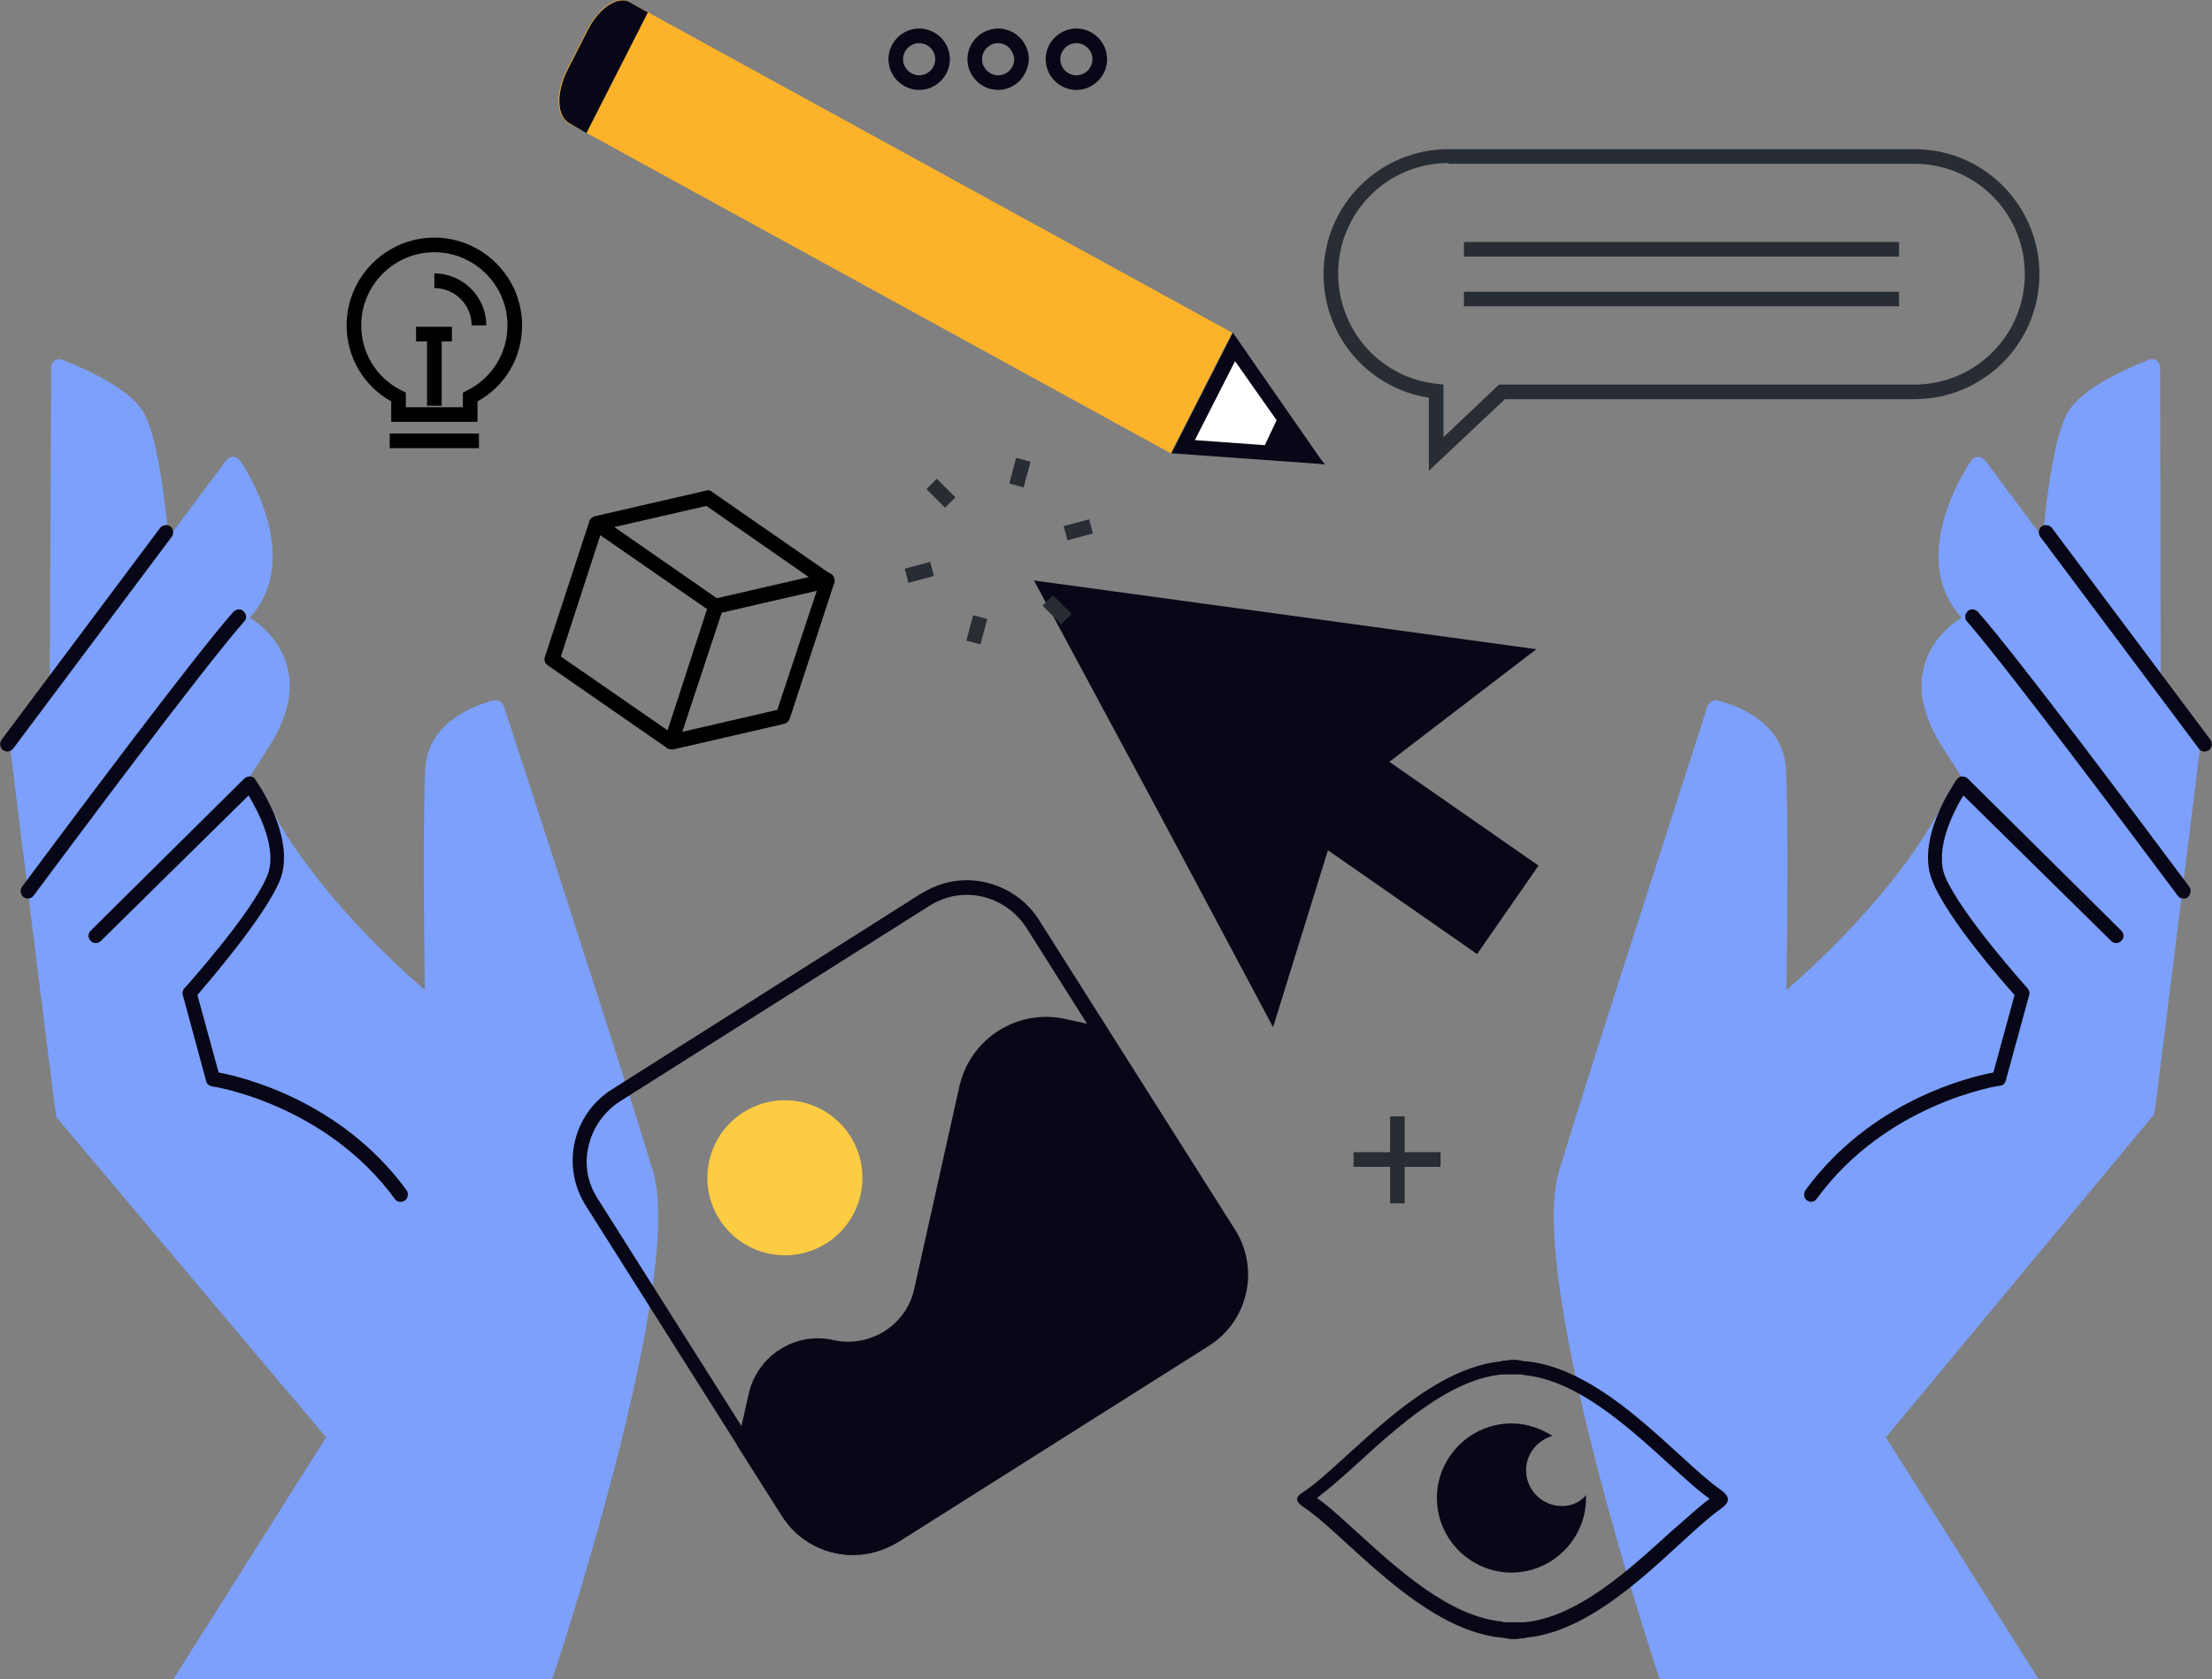
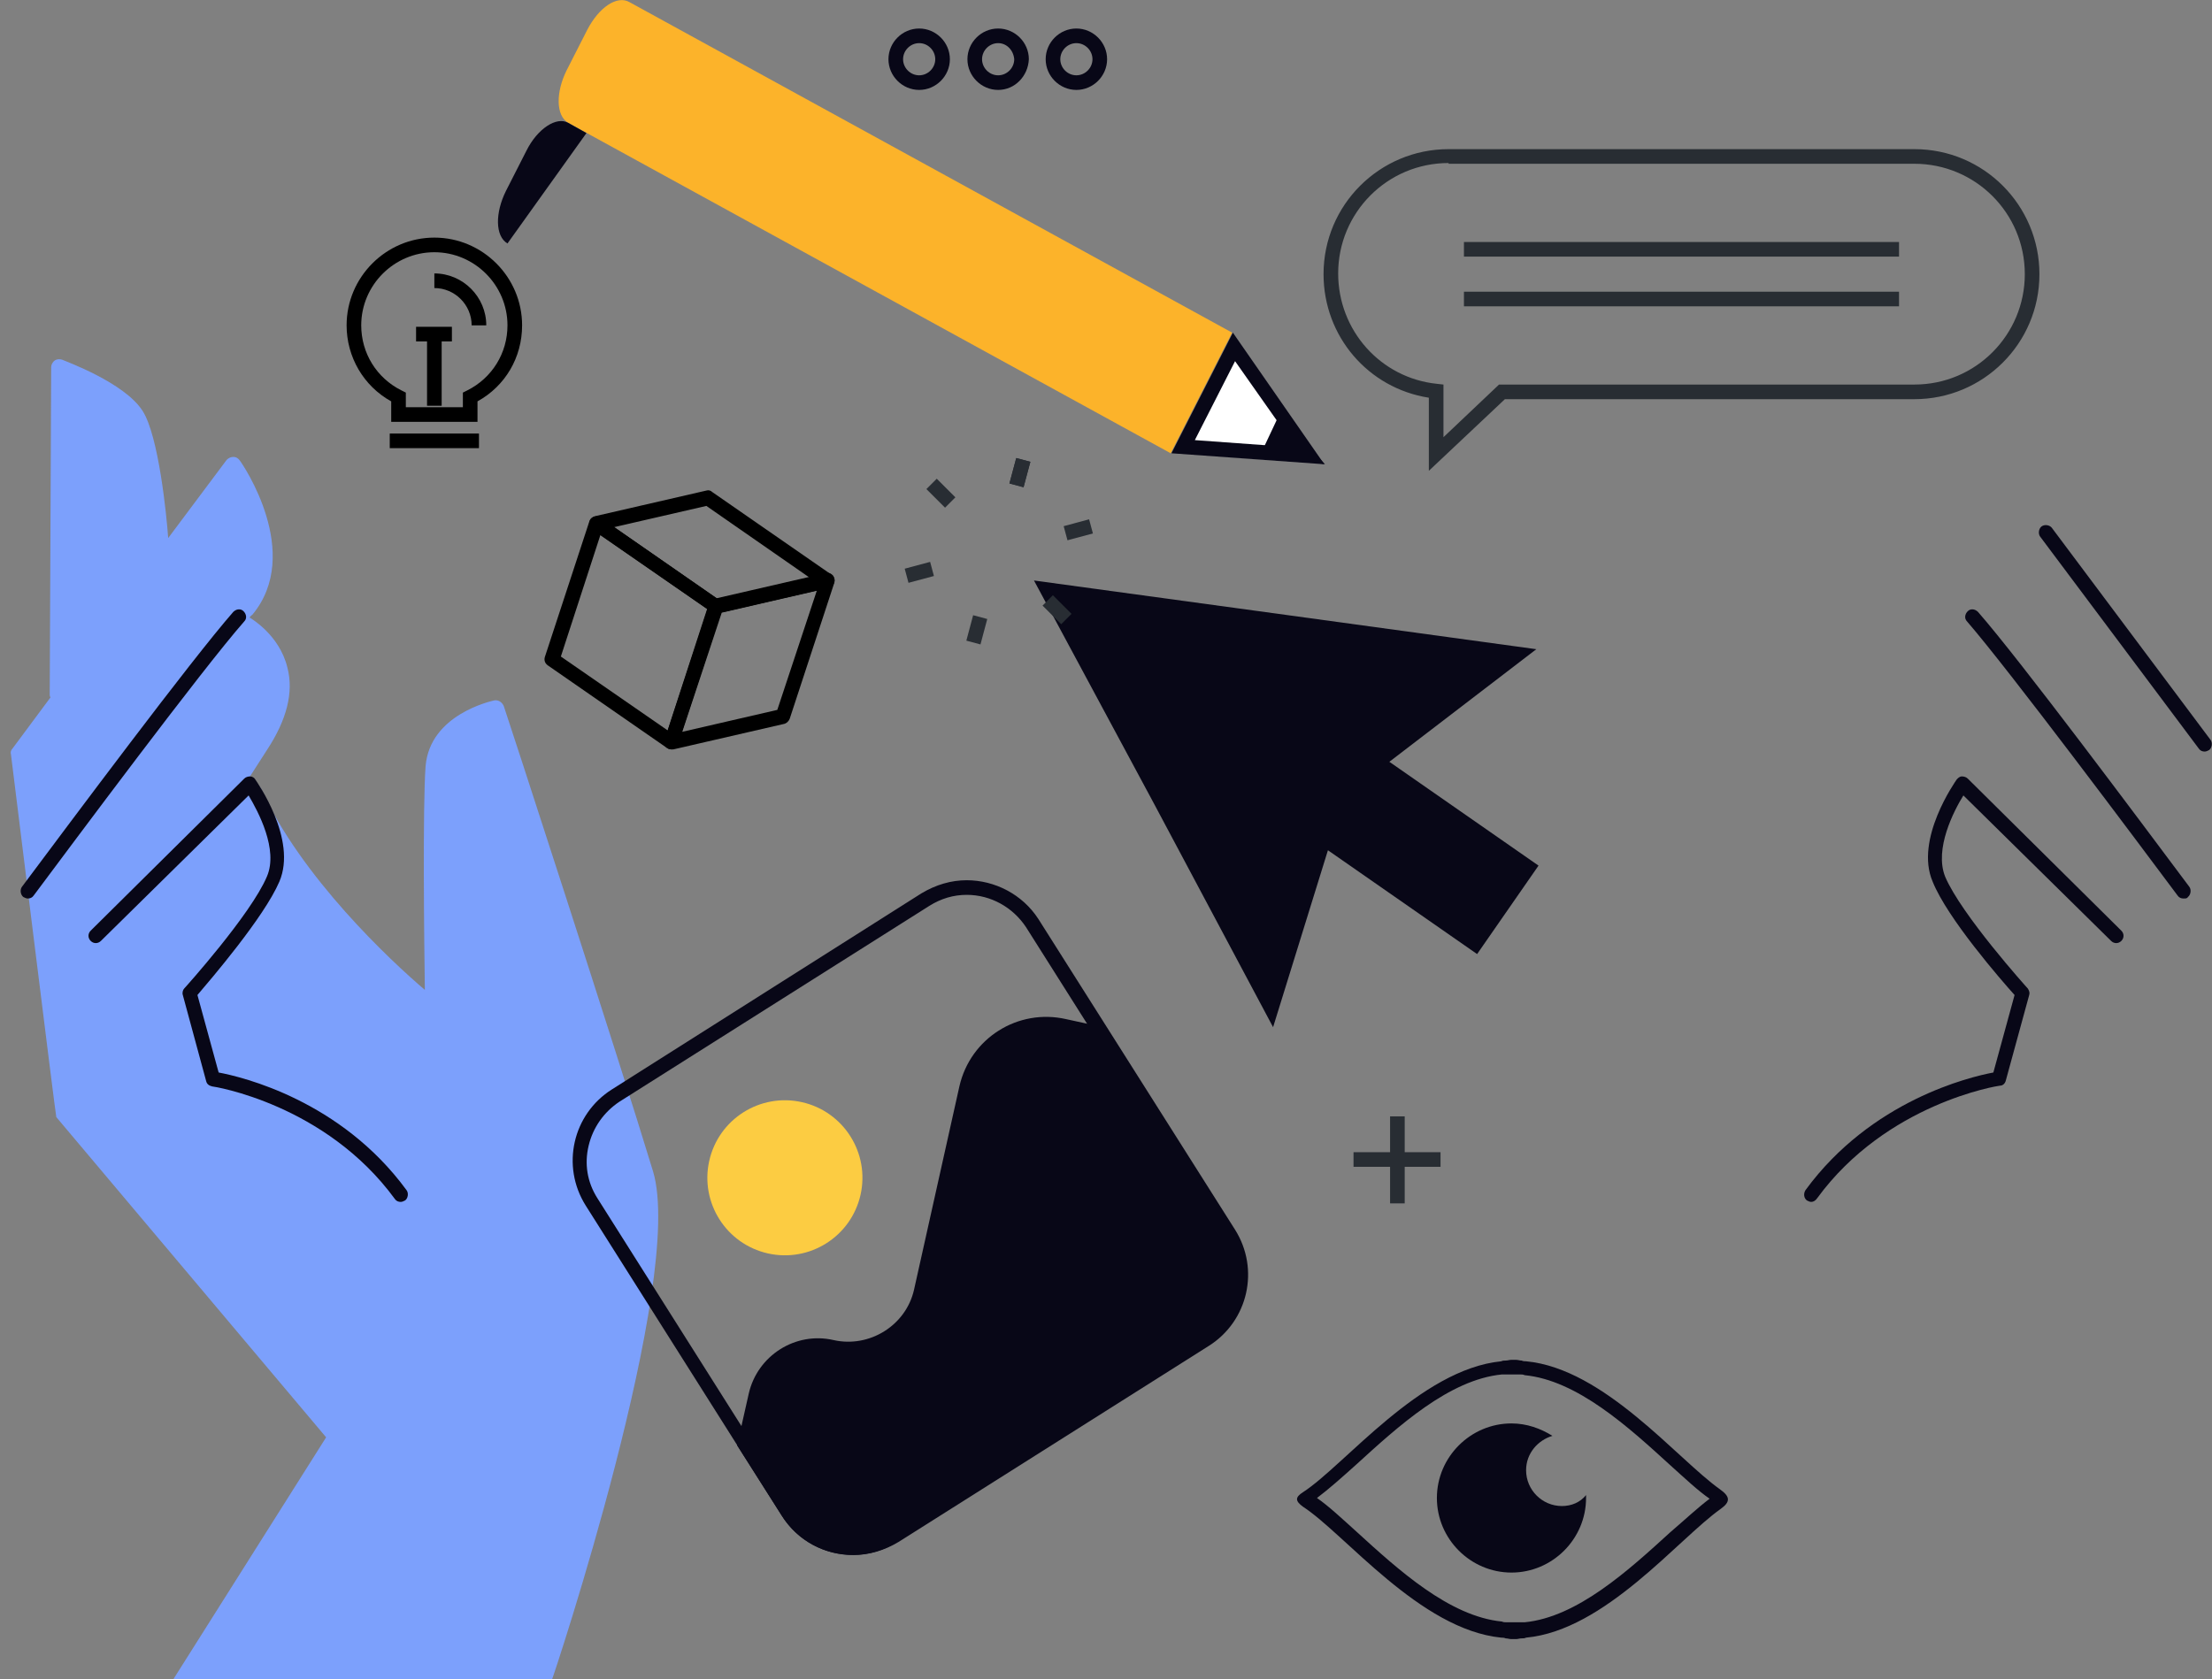
<svg xmlns="http://www.w3.org/2000/svg" version="1.1" id="Illustrations" x="0px" y="0px" viewBox="0 0 302.5 229.7" style="enable-background:new 0 0 302.5 229.7;" xml:space="preserve">
  <rect x="0" y="0" width="302.5" height="229.7" fill="#808080" stroke="none" />
  <style type="text/css">
	.st0{fill:#080717;}
	.st1{fill:#587BE1;}
	.st2{fill:#FFFFFF;}
	.st3{fill:#FCCC42;}
	.st4{fill:#7CA0FC;}
	.st5{fill:#1D1D1B;}
	.st6{fill:#FCB32A;}
	.st7{fill:#FFCF4B;}
	.st8{enable-background:new    ;}
	.st9{fill:#282D33;}
	.st10{fill:#010101;}
	.st11{fill:#FFCD00;}
	.st12{fill:#10101A;}
	.st13{fill:#FF7E64;}
	.st14{fill:#1F4142;}
	.st15{fill:#F3C02A;}
	.st16{fill:#212957;}
	.st17{fill:#99B9FF;}
	.st18{fill:#F8C44F;}
</style>
  <g>
    <g>
      <g>
        <g>
          <path d="M65.3,57.7H53.5v-2.8c-3.8-2.1-6.1-6.1-6.1-10.4c0-6.6,5.4-12,12-12s12,5.4,12,12c0,4.4-2.3,8.3-6.1,10.4V57.7z       M55.5,55.7h7.8v-2l0.6-0.3c3.4-1.7,5.5-5.1,5.5-8.9c0-5.5-4.5-10-10-10c-5.5,0-10,4.5-10,10c0,3.8,2.1,7.2,5.5,8.9l0.6,0.3      V55.7z" />
        </g>
        <g>
          <rect x="53.3" y="59.3" width="12.2" height="2" />
        </g>
        <g>
          <rect x="58.4" y="45.7" width="2" height="9.8" />
        </g>
        <g>
          <rect x="56.9" y="44.7" width="4.9" height="2" />
        </g>
        <g>
          <path d="M66.5,44.5h-2c0-2.8-2.3-5.1-5.1-5.1v-2C63.3,37.4,66.5,40.6,66.5,44.5z" />
        </g>
      </g>
    </g>
    <g>
-       <path class="st4" d="M257.9,196.6l20.9,33.1H227c-0.1-0.1-18.3-54.7-13.8-69.5c4.6-15.2,20.2-63.1,20.3-63.6    c0.2-0.5,0.7-0.9,1.3-0.8c0.4,0.1,8.8,1.9,9.4,9c0.4,5.3,0.2,23.9,0.1,30.6c4.7-4,16.9-15.4,22.4-27.5c0.3-0.6,0.9-0.8,1.5-0.6    c0.3,0.1,0.5,0.4,0.6,0.7c0.1-0.1,0.3-0.1,0.4-0.1c0,0,0.1,0,0.1,0c-1-1.6-2.2-3.4-3.4-5.3c-2.7-4.1-3.7-7.9-2.8-11.3    c1.1-4.5,5-6.7,5.1-6.8c0,0,0.1,0,0.1,0c-0.1-0.1-0.2-0.3-0.4-0.4c-7-8.4,1.3-20.6,1.7-21.1c0.2-0.3,0.5-0.5,0.9-0.5    c0.4,0,0.7,0.2,0.9,0.4l8,10.7c0.2-3,1.3-14,3.5-17.4c2.5-3.9,10.6-6.8,11-7c0.3-0.1,0.7-0.1,1,0.1c0.3,0.2,0.5,0.6,0.5,0.9    l0.1,44.4c0,0.1,0,0.2-0.1,0.4l5.2,7c0.2,0.2,0.3,0.5,0.2,0.8c0,0-6.1,49.4-6.2,49.6L257.9,196.6z" />
      <g>
        <path class="st0" d="M301.5,102.8c-0.3,0-0.6-0.1-0.8-0.4l-21.7-29c-0.3-0.4-0.2-1.1,0.2-1.4c0.4-0.3,1.1-0.2,1.4,0.2l21.7,29     c0.3,0.4,0.2,1.1-0.2,1.4C301.9,102.7,301.7,102.8,301.5,102.8z" />
      </g>
      <g>
        <path class="st0" d="M298.6,122.9c-0.3,0-0.6-0.1-0.8-0.4c-5.3-7.1-23-30.8-28.8-37.5c-0.4-0.4-0.3-1,0.1-1.4     c0.4-0.4,1-0.3,1.4,0.1c5.7,6.5,22.1,28.5,28.9,37.6c0.3,0.4,0.2,1.1-0.2,1.4C299.1,122.9,298.9,122.9,298.6,122.9z" />
      </g>
      <g>
        <path class="st0" d="M247.7,164.4c-0.2,0-0.4-0.1-0.6-0.2c-0.4-0.3-0.5-0.9-0.2-1.4c9-12.3,22.5-15.5,25.7-16.1l2.9-10.6     c-1.8-2-9.2-10.5-11.2-15.5c-2.5-5.8,3.1-13.7,3.3-14c0.2-0.2,0.4-0.4,0.7-0.4c0.3,0,0.6,0.1,0.8,0.3l21,20.8     c0.4,0.4,0.4,1,0,1.4c-0.4,0.4-1,0.4-1.4,0l-20.2-19.9c-1.3,2.1-4,7.3-2.5,11.1c2.2,5.2,11.2,15.2,11.3,15.3     c0.2,0.3,0.3,0.6,0.2,0.9l-3.2,11.7c-0.1,0.4-0.4,0.7-0.8,0.7c-0.2,0-15.5,2.4-25,15.4C248.3,164.2,248,164.4,247.7,164.4z" />
      </g>
    </g>
    <g>
      <path class="st4" d="M44.6,196.6l-20.9,33.1h51.8c0.1-0.1,18.3-54.7,13.8-69.5C84.7,145,69.1,97.1,68.9,96.6    c-0.2-0.5-0.7-0.9-1.3-0.8c-0.4,0.1-8.8,1.9-9.4,9c-0.4,5.3-0.2,23.9-0.1,30.6c-4.7-4-16.9-15.4-22.4-27.5    c-0.3-0.6-0.9-0.8-1.5-0.6c-0.3,0.1-0.5,0.4-0.6,0.7c-0.1-0.1-0.3-0.1-0.4-0.1c0,0-0.1,0-0.1,0c1-1.6,2.2-3.4,3.4-5.3    c2.7-4.1,3.7-7.9,2.8-11.3c-1.1-4.5-5-6.7-5.1-6.8c0,0-0.1,0-0.1,0c0.1-0.1,0.2-0.3,0.4-0.4c7-8.4-1.3-20.6-1.7-21.1    c-0.2-0.3-0.5-0.5-0.9-0.5c-0.4,0-0.7,0.2-0.9,0.4l-8,10.7c-0.2-3-1.3-14-3.5-17.4c-2.5-3.9-10.6-6.8-11-7c-0.3-0.1-0.7-0.1-1,0.1    c-0.3,0.2-0.5,0.6-0.5,0.9L6.8,95c0,0.1,0,0.2,0.1,0.4l-5.2,7c-0.2,0.2-0.3,0.5-0.2,0.8c0,0,6.1,49.4,6.2,49.6L44.6,196.6z" />
      <g>
-         <path class="st0" d="M1,102.8c-0.2,0-0.4-0.1-0.6-0.2c-0.4-0.3-0.5-1-0.2-1.4l21.7-29c0.3-0.4,1-0.5,1.4-0.2     c0.4,0.3,0.5,1,0.2,1.4l-21.7,29C1.6,102.6,1.3,102.8,1,102.8z" />
-       </g>
+         </g>
      <g>
        <path class="st0" d="M3.8,122.9c-0.2,0-0.4-0.1-0.6-0.2c-0.4-0.3-0.5-1-0.2-1.4c6.8-9.1,23.2-31.1,28.9-37.6     c0.4-0.4,1-0.5,1.4-0.1c0.4,0.4,0.5,1,0.1,1.4c-5.8,6.6-23.5,30.4-28.8,37.5C4.4,122.8,4.1,122.9,3.8,122.9z" />
      </g>
      <g>
        <path class="st0" d="M54.8,164.4c-0.3,0-0.6-0.1-0.8-0.4c-9.5-13-24.8-15.4-25-15.4c-0.4-0.1-0.7-0.3-0.8-0.7L25,136.1     c-0.1-0.3,0-0.7,0.2-0.9c0.1-0.1,9.1-10.1,11.3-15.3c1.6-3.7-1.2-8.9-2.5-11.1l-20.2,19.9c-0.4,0.4-1,0.4-1.4,0     c-0.4-0.4-0.4-1,0-1.4l21-20.8c0.2-0.2,0.5-0.3,0.8-0.3c0.3,0,0.6,0.2,0.7,0.4c0.2,0.3,5.8,8.2,3.3,14     c-2.1,4.9-9.5,13.5-11.2,15.5l2.9,10.6c3.2,0.6,16.7,3.8,25.7,16.1c0.3,0.4,0.2,1.1-0.2,1.4C55.2,164.3,55,164.4,54.8,164.4z" />
      </g>
    </g>
    <g>
      <g>
        <rect x="185.1" y="157.6" class="st9" width="11.9" height="2" />
      </g>
      <g>
        <rect x="190.1" y="152.7" class="st9" width="2" height="11.9" />
      </g>
    </g>
    <g>
      <path class="st0" d="M132.2,122.4L132.2,122.4c3.3,0,6.3,1.7,8.1,4.4l26.8,42.4c2.8,4.4,1.5,10.3-3,13.2l-42.4,26.8    c-1.5,1-3.3,1.5-5.1,1.5c-3.3,0-6.3-1.7-8.1-4.4l-26.8-42.4c-1.4-2.2-1.8-4.7-1.2-7.2c0.6-2.5,2.1-4.6,4.2-6l42.4-26.8    C128.7,122.9,130.4,122.4,132.2,122.4L132.2,122.4z M132.2,120.4c-2.1,0-4.2,0.6-6.2,1.8L83.7,149c-5.4,3.4-7,10.5-3.6,15.9    l26.8,42.4c2.2,3.5,5.9,5.4,9.8,5.4c2.1,0,4.2-0.6,6.2-1.8l42.4-26.8c5.4-3.4,7-10.5,3.6-15.9L142,125.7    C139.8,122.3,136,120.4,132.2,120.4L132.2,120.4z" />
      <ellipse transform="matrix(0.219 -0.976 0.976 0.219 -73.514 230.62)" class="st3" cx="107.4" cy="161.2" rx="10.6" ry="10.6" />
      <path class="st0" d="M106.9,207.3l-6.1-9.6l1.6-7.1c1.2-5.2,6.4-8.5,11.6-7.3l0,0c4.9,1.1,9.9-2,11-6.9l6.2-27.8    c1.5-6.6,8-10.7,14.6-9.2l5.5,1.2l17.4,27.6c3.4,5.4,1.8,12.5-3.6,15.9l-42.4,26.8C117.4,214.3,110.3,212.7,106.9,207.3z" />
    </g>
    <g>
      <polygon class="st0" points="210.1,88.8 175.8,84.1 141.4,79.4 157.8,109.9 174.1,140.5 181.6,116.3 202,130.5 210.4,118.4     190,104.2   " />
    </g>
    <g>
      <path class="st9" d="M195.4,64.4v-10C187.1,53.1,181,46,181,37.5c0-9.5,7.7-17.1,17.1-17.1h63.7c9.5,0,17.1,7.7,17.1,17.1    c0,9.5-7.7,17.1-17.1,17.1h-56L195.4,64.4z M198.1,22.3c-8.4,0-15.1,6.8-15.1,15.1c0,7.8,5.8,14.3,13.5,15.1l0.9,0.1v7.2l7.6-7.2    h56.8c8.4,0,15.1-6.8,15.1-15.1c0-8.4-6.8-15.1-15.1-15.1H198.1z" />
    </g>
    <g>
      <g>
        <rect x="200.2" y="33.1" class="st9" width="59.5" height="2" />
      </g>
      <g>
        <rect x="200.2" y="39.9" class="st9" width="59.5" height="2" />
      </g>
    </g>
    <g>
      <g class="st8">
        <g>
          <g>
            <path d="M97.9,83.9c-0.2,0-0.4-0.1-0.6-0.2L81,72.4c-0.3-0.2-0.5-0.6-0.4-1c0.1-0.4,0.4-0.7,0.8-0.8l15.2-3.5       c0.3-0.1,0.6,0,0.8,0.2l16.3,11.3c0.3,0.2,0.5,0.6,0.4,1c-0.1,0.4-0.4,0.7-0.8,0.8l-15.2,3.5C98.1,83.9,98,83.9,97.9,83.9z        M84,72.1l14.1,9.8l12.6-2.9l-14.1-9.8L84,72.1z" />
          </g>
        </g>
        <g>
          <g>
            <path d="M91.8,102.5c-0.3,0-0.5-0.1-0.7-0.3c-0.2-0.3-0.3-0.6-0.2-1L97,82.6c0.1-0.3,0.4-0.6,0.7-0.7l15.2-3.5       c0.4-0.1,0.7,0,1,0.3c0.2,0.3,0.3,0.6,0.2,1L108,98.3c-0.1,0.3-0.4,0.6-0.7,0.7l-15.2,3.5C92,102.5,91.9,102.5,91.8,102.5z        M98.7,83.8l-5.4,16.3l13-3l5.4-16.3L98.7,83.8z M107.1,98L107.1,98L107.1,98z" />
          </g>
        </g>
        <g>
          <g>
            <path d="M91.8,102.5c-0.2,0-0.4-0.1-0.6-0.2L74.9,91c-0.4-0.3-0.5-0.7-0.4-1.1l6.1-18.6c0.1-0.3,0.3-0.5,0.6-0.6       c0.3-0.1,0.6-0.1,0.9,0.1l16.3,11.3c0.4,0.3,0.5,0.7,0.4,1.1l-6.1,18.6c-0.1,0.3-0.3,0.5-0.6,0.6       C92.1,102.5,92,102.5,91.8,102.5z M76.7,89.8l14.6,10.1l5.4-16.6L82.1,73.2L76.7,89.8z" />
          </g>
        </g>
      </g>
    </g>
    <g>
      <path class="st6" d="M80.3,4.1l-2.8,5.5c-1.5,3-1.5,6.2,0.2,7.2L160.1,62l8.4-16.5L86.1,0.3C84.4-0.7,81.9,1,80.3,4.1z" />
-       <path class="st0" d="M80.2,18.2l8.4-16.5l-2.5-1.4c-1.6-0.9-4.2,0.8-5.7,3.8l-2.8,5.5c-1.5,3-1.5,6.2,0.2,7.2L80.2,18.2z" />
+       <path class="st0" d="M80.2,18.2l-2.5-1.4c-1.6-0.9-4.2,0.8-5.7,3.8l-2.8,5.5c-1.5,3-1.5,6.2,0.2,7.2L80.2,18.2z" />
      <g>
        <polygon class="st2" points="161.8,61.2 168.7,47.5 179.2,62.4    " />
        <path class="st0" d="M168.9,49.4l8.3,11.8l-13.8-1L168.9,49.4L168.9,49.4z M168.6,45.5L160.2,62l20.9,1.5L168.6,45.5L168.6,45.5z     " />
      </g>
      <polygon class="st0" points="174.9,56.8 172.5,61.9 181.2,63.5   " />
    </g>
    <g>
      <g>
        <rect x="137.6" y="63.6" transform="matrix(0.259 -0.966 0.966 0.259 40.967 182.578)" class="st9" width="3.6" height="2" />
      </g>
      <g>
        <rect x="137.6" y="63.6" transform="matrix(0.259 -0.966 0.966 0.259 40.967 182.578)" class="st9" width="3.6" height="2" />
      </g>
      <g>
        <rect x="127.6" y="65.7" transform="matrix(0.707 -0.708 0.708 0.707 -10.038 110.788)" class="st9" width="2" height="3.6" />
      </g>
      <g>
        <rect x="123.9" y="77.3" transform="matrix(0.966 -0.259 0.259 0.966 -15.986 35.206)" class="st9" width="3.6" height="2" />
      </g>
      <g>
        <rect x="131.9" y="85.2" transform="matrix(0.258 -0.966 0.966 0.258 15.818 193.064)" class="st9" width="3.6" height="2" />
      </g>
      <g>
        <rect x="143.4" y="81.6" transform="matrix(0.707 -0.708 0.708 0.707 -16.583 126.671)" class="st9" width="2" height="3.6" />
      </g>
      <g>
        <rect x="145.6" y="71.5" transform="matrix(0.966 -0.26 0.26 0.966 -13.778 40.756)" class="st9" width="3.6" height="2" />
      </g>
    </g>
    <g>
      <path class="st0" d="M207.3,188L207.3,188L207.3,188L207.3,188z M206.6,188L206.6,188c0.1,0,0.2,0,0.3,0c0,0,0,0,0,0c0,0,0,0,0,0    c0.1,0,0.2,0,0.3,0l0.1,0c0.1,0,0.1,0,0.2,0c0.2,0,0.3,0,0.4,0c0.2,0,0.4,0,0.6,0.1c7.2,0.7,14.2,7.1,19.9,12.3    c2,1.8,3.8,3.5,5.4,4.6c-1.6,1.2-3.3,2.8-5.4,4.6c-5.7,5.2-12.7,11.6-19.9,12.3c-0.2,0-0.4,0-0.5,0c-0.2,0-0.3,0-0.5,0    c-0.1,0-0.1,0-0.2,0l-0.1,0c-0.1,0-0.2,0-0.3,0c0,0,0,0,0,0c0,0,0,0,0,0c-0.1,0-0.2,0-0.3,0l0,0c-0.1,0-0.1,0-0.2,0    c-0.2,0-0.3,0-0.4,0c-0.2,0-0.4,0-0.6-0.1c-7.2-0.7-14.2-7.1-19.9-12.3c-2-1.8-3.8-3.5-5.4-4.6c1.6-1.2,3.4-2.8,5.4-4.6    c5.7-5.2,12.7-11.6,19.9-12.3c0.2,0,0.4,0,0.5,0c0.2,0,0.3,0,0.5,0C206.5,188,206.6,188,206.6,188L206.6,188z M207.3,186    c-0.1,0-0.2,0-0.3,0c-0.1,0-0.2,0-0.3,0c-0.3,0-0.5,0.1-0.8,0.1c-0.2,0-0.4,0-0.6,0.1c-11.1,1.1-21.4,14.2-27.1,17.9    c-1.1,0.7-1.1,1.2,0,2c5.7,3.7,16,16.8,27.1,17.9c0.2,0,0.4,0,0.6,0.1c0.3,0,0.5,0.1,0.8,0.1c0.1,0,0.2,0,0.3,0c0.1,0,0.2,0,0.3,0    c0.3,0,0.5-0.1,0.8-0.1c0.2,0,0.4,0,0.6-0.1c10.8-1,20.8-13.5,26.6-17.6c1.4-1,1.3-1.7-0.1-2.7c-5.8-4.1-15.8-16.5-26.5-17.5    c-0.2,0-0.4,0-0.6-0.1C207.8,186.1,207.6,186,207.3,186L207.3,186z" />
      <path class="st0" d="M213.6,206c-2.7,0-4.9-2.2-4.9-4.9c0-2.3,1.6-4.1,3.6-4.7c-1.6-1-3.5-1.7-5.6-1.7c-5.6,0-10.2,4.6-10.2,10.2    c0,5.6,4.6,10.2,10.2,10.2c5.6,0,10.2-4.6,10.2-10.2c0-0.1,0-0.3,0-0.4C216.1,205.5,214.9,206,213.6,206z" />
    </g>
    <g>
      <g>
        <path class="st0" d="M125.7,12.3c-2.3,0-4.2-1.9-4.2-4.2c0-2.3,1.9-4.2,4.2-4.2c2.3,0,4.2,1.9,4.2,4.2     C129.9,10.4,128,12.3,125.7,12.3z M125.7,5.9c-1.2,0-2.2,1-2.2,2.2c0,1.2,1,2.2,2.2,2.2c1.2,0,2.2-1,2.2-2.2     C127.9,6.9,126.9,5.9,125.7,5.9z" />
      </g>
      <g>
        <path class="st0" d="M136.5,12.3c-2.3,0-4.2-1.9-4.2-4.2c0-2.3,1.9-4.2,4.2-4.2c2.3,0,4.2,1.9,4.2,4.2     C140.6,10.4,138.8,12.3,136.5,12.3z M136.5,5.9c-1.2,0-2.2,1-2.2,2.2c0,1.2,1,2.2,2.2,2.2c1.2,0,2.2-1,2.2-2.2     C138.6,6.9,137.7,5.9,136.5,5.9z" />
      </g>
      <g>
        <path class="st0" d="M147.2,12.3c-2.3,0-4.2-1.9-4.2-4.2c0-2.3,1.9-4.2,4.2-4.2s4.2,1.9,4.2,4.2     C151.4,10.4,149.5,12.3,147.2,12.3z M147.2,5.9c-1.2,0-2.2,1-2.2,2.2c0,1.2,1,2.2,2.2,2.2c1.2,0,2.2-1,2.2-2.2     C149.4,6.9,148.4,5.9,147.2,5.9z" />
      </g>
    </g>
  </g>
</svg>